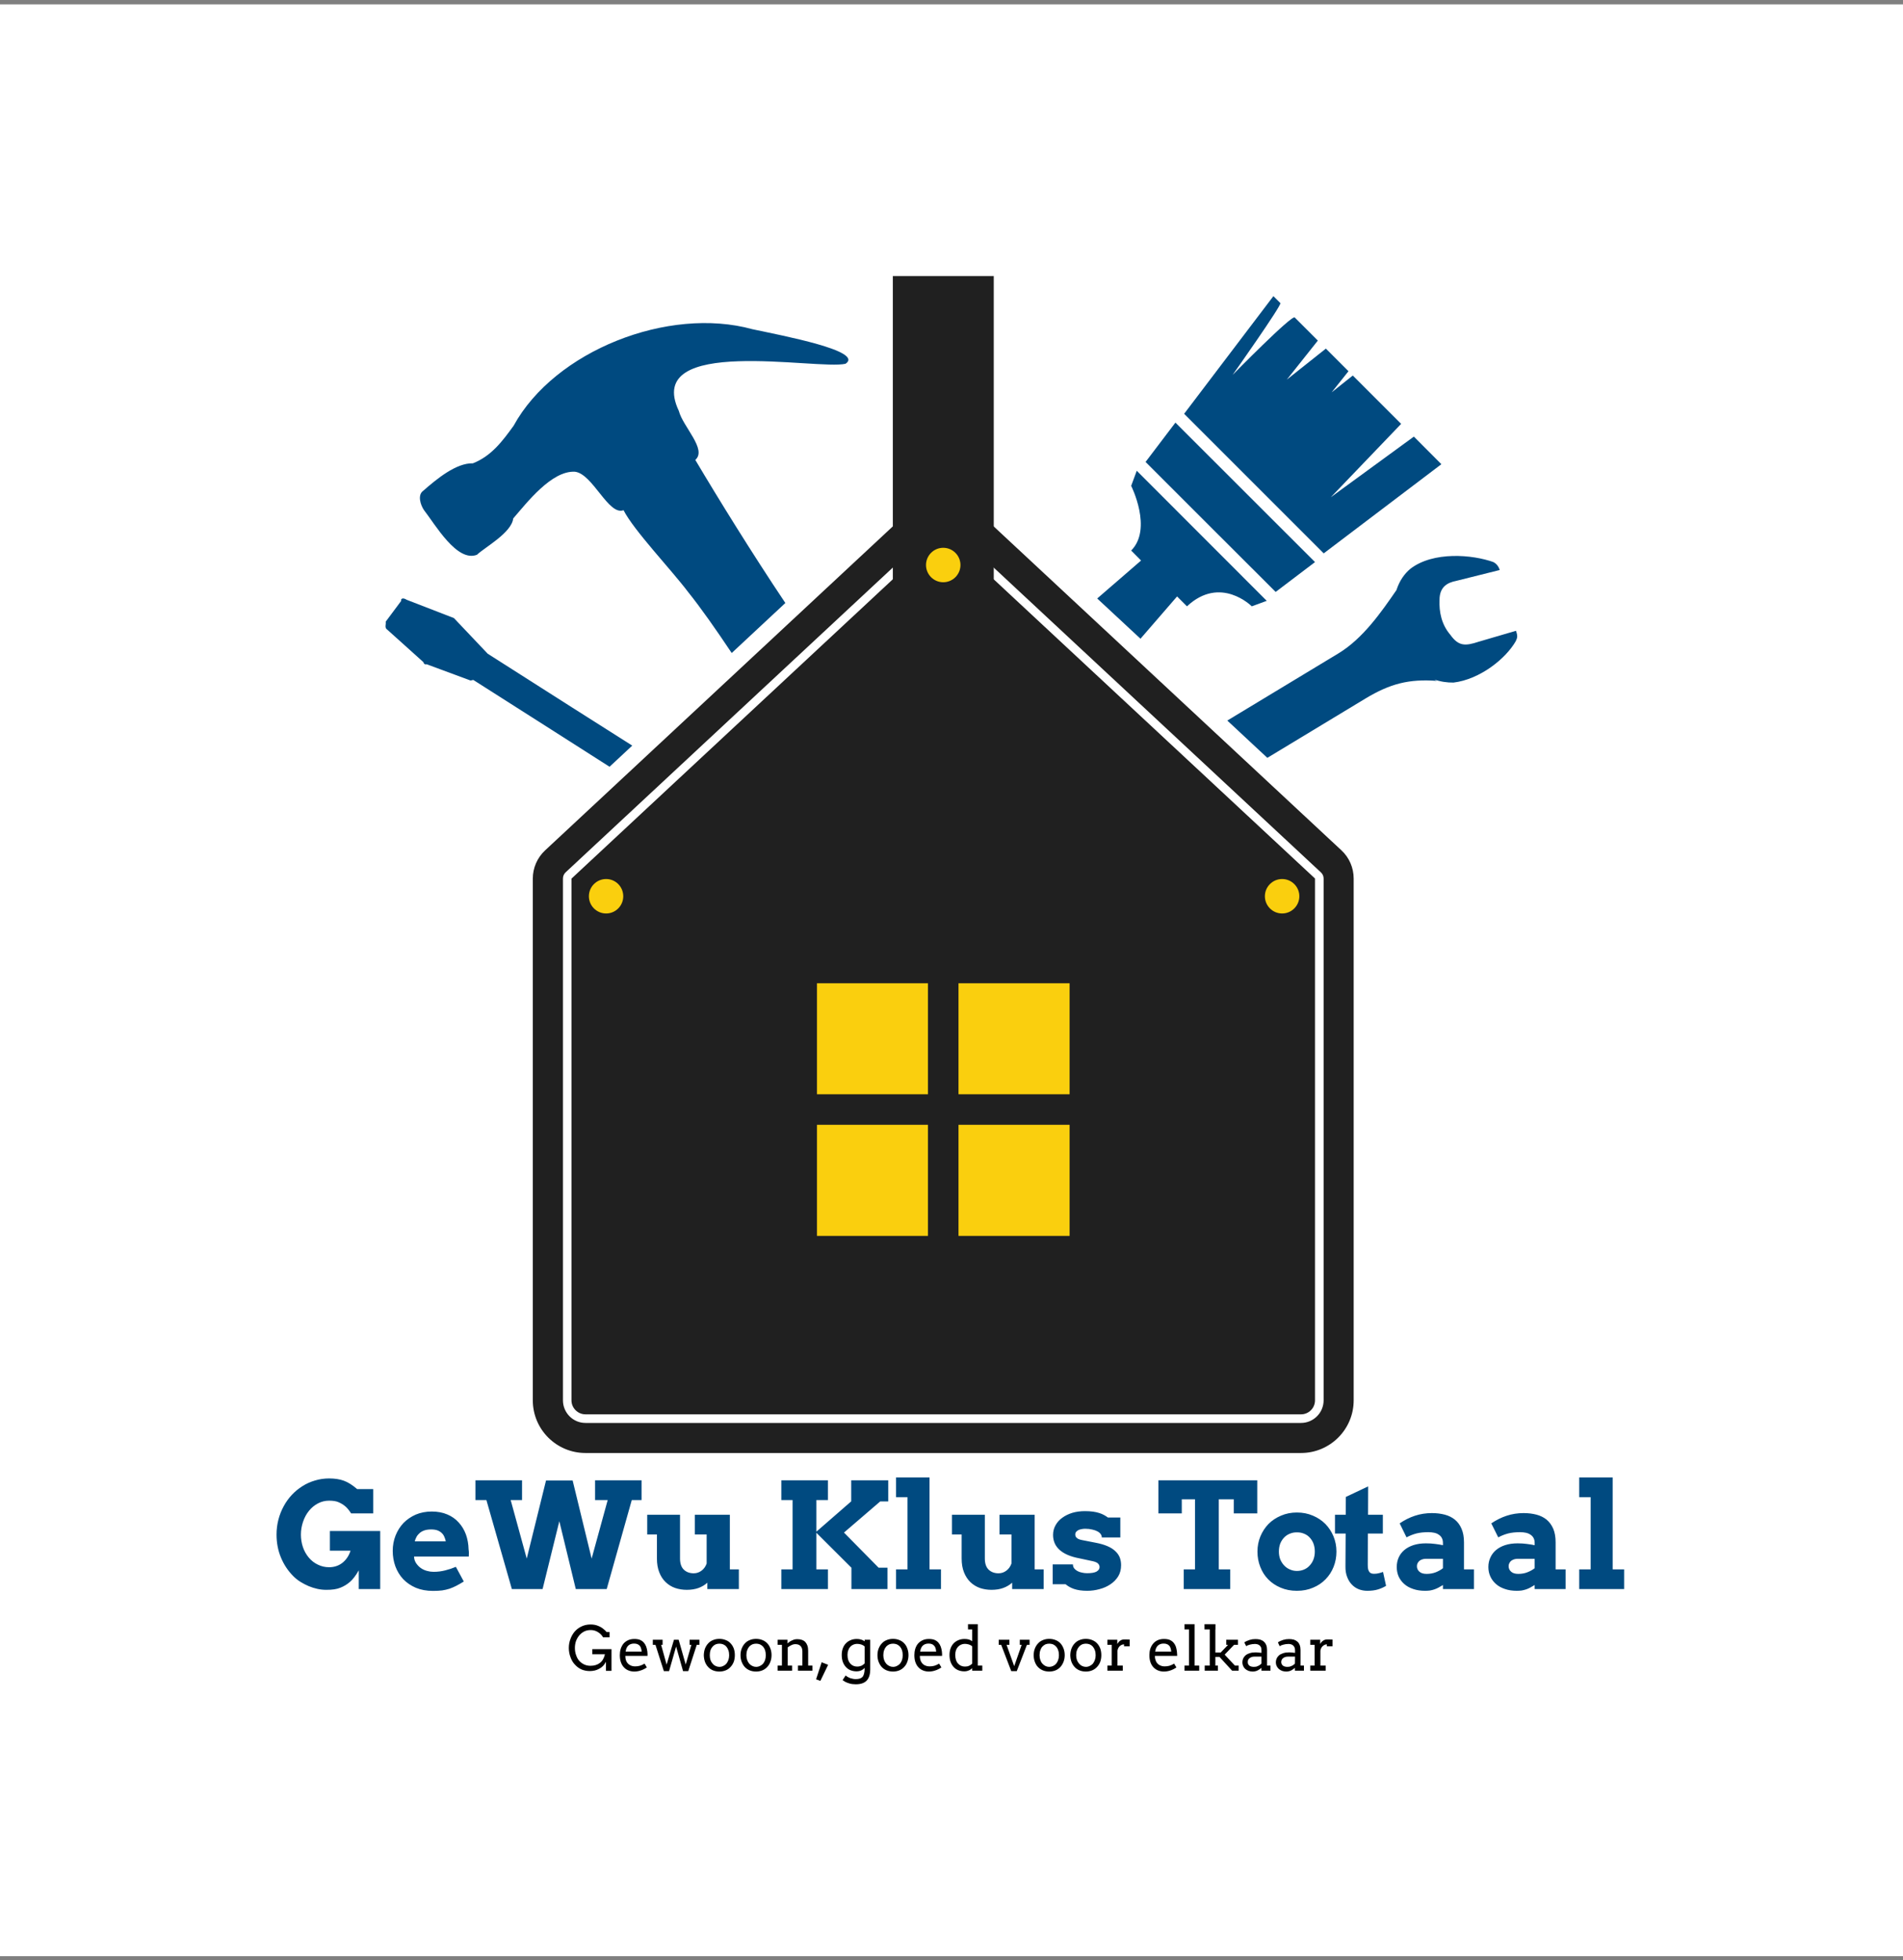
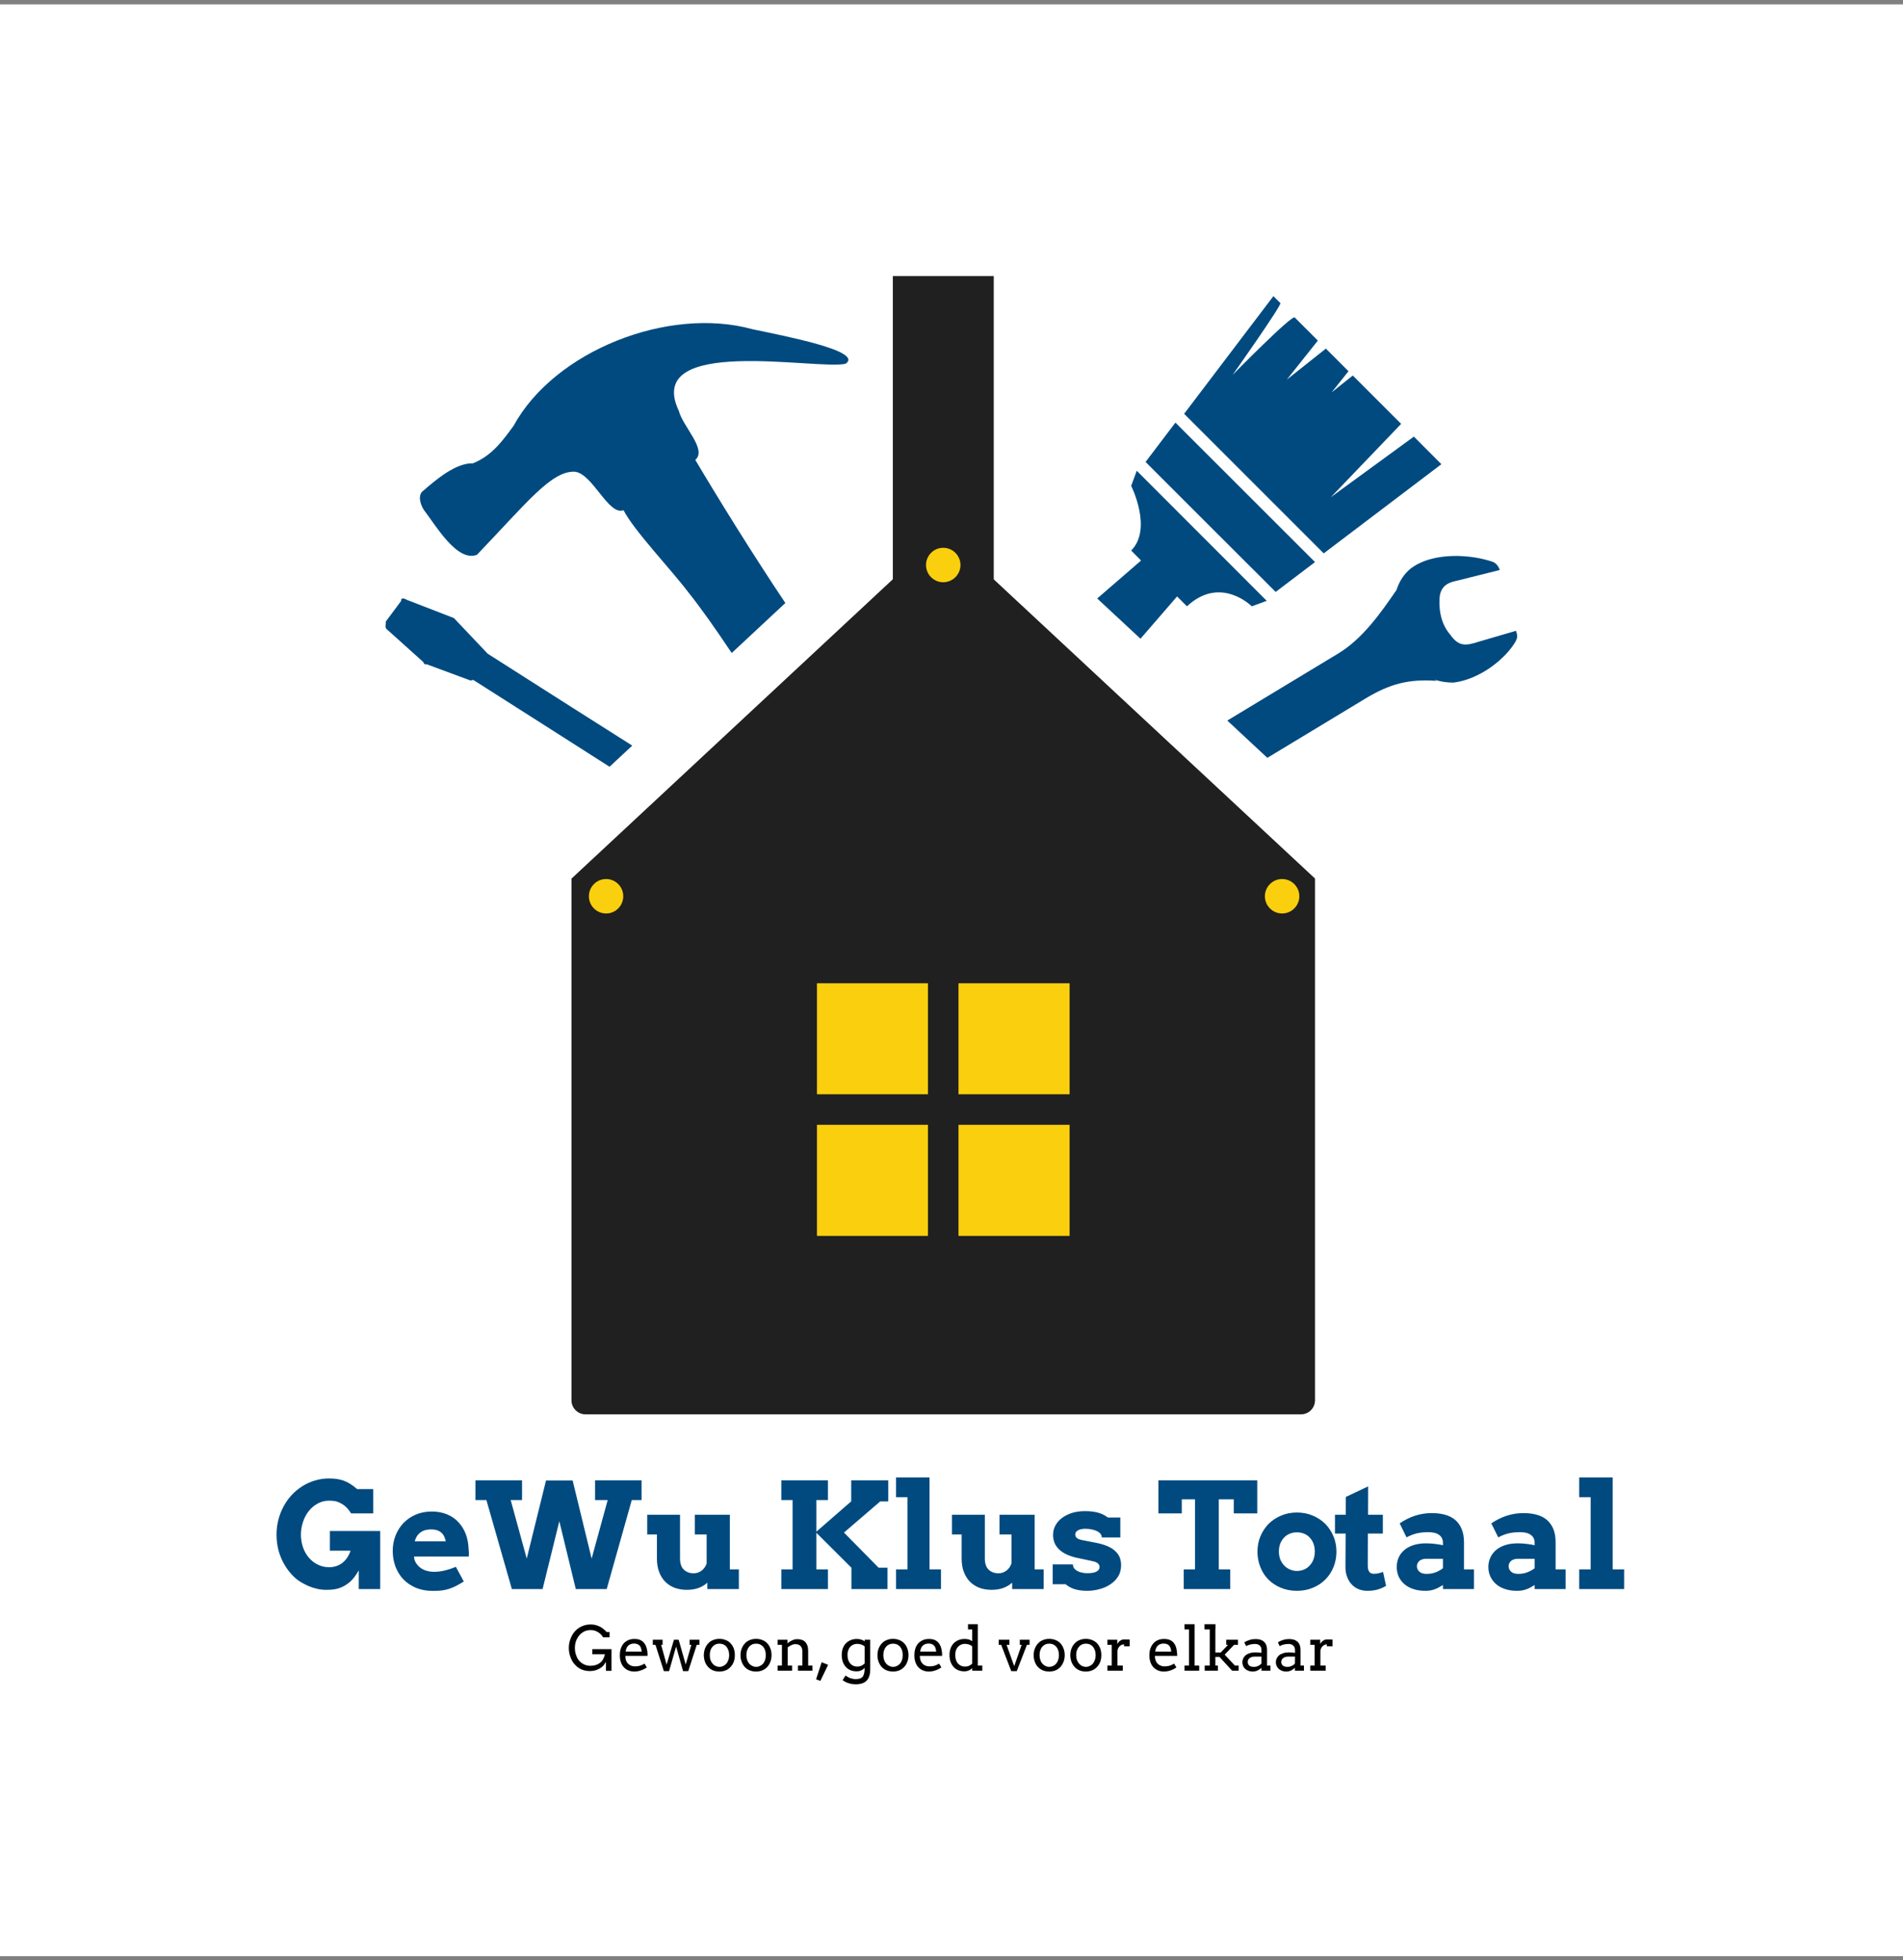
<svg xmlns="http://www.w3.org/2000/svg" version="1.1" viewBox="0 0 16.661 17.164">
  <rect x="0" y="0" width="16.661" height="17.164" fill="#808080" stroke="none" />
  <g transform="matrix(0.857,0,0,0.857,2.38,12.936)">
    <rect width="19.941" height="19.941" x="-3.028" y="-15.05" fill="#ffffff" />
    <g transform="matrix(1,0,0,1,0,0)" clip-path="url(#SvgjsClipPath89540)">
      <g clip-path="url(#SvgjsClipPath8953598ba4c17-6dc3-4f53-b709-b6c901b66afc)">
        <path d=" M 6.599 -9.414 L 3.061 -6.118 L 3.061 -0.788 C 3.061 -0.709 3.126 -0.645 3.204 -0.645 L 10.514 -0.645 C 10.593 -0.645 10.657 -0.709 10.657 -0.788 L 10.657 -6.119 L 7.119 -9.414 L 6.599 -9.414 Z" fill="#202020" transform="matrix(1,0,0,1,0,0)" fill-rule="nonzero" />
      </g>
      <g clip-path="url(#SvgjsClipPath8953598ba4c17-6dc3-4f53-b709-b6c901b66afc)">
-         <path d=" M 10.927 -6.407 L 7.274 -9.81 L 6.444 -9.81 L 2.792 -6.407 C 2.712 -6.333 2.666 -6.228 2.666 -6.119 L 2.666 -0.788 C 2.666 -0.491 2.907 -0.25 3.204 -0.25 L 10.514 -0.25 C 10.811 -0.25 11.052 -0.491 11.052 -0.788 L 11.052 -6.119 C 11.052 -6.228 11.007 -6.333 10.927 -6.407 Z M 10.745 -0.788 C 10.745 -0.661 10.641 -0.557 10.514 -0.557 L 3.204 -0.557 C 3.077 -0.557 2.974 -0.661 2.974 -0.788 L 2.974 -6.119 C 2.974 -6.143 2.984 -6.166 3.001 -6.182 L 6.565 -9.502 L 7.153 -9.502 L 7.166 -9.49 L 10.717 -6.182 C 10.735 -6.166 10.745 -6.143 10.745 -6.119 L 10.745 -0.788 Z" fill="#202020" transform="matrix(1,0,0,1,0,0)" fill-rule="nonzero" />
-       </g>
+         </g>
      <g clip-path="url(#SvgjsClipPath8953598ba4c17-6dc3-4f53-b709-b6c901b66afc)">
        <path d=" M 7.375 -12.274 L 6.344 -12.274 L 6.344 -8.462 L 6.879 -8.462 L 7.375 -8.462 L 7.375 -12.274 Z" fill="#202020" transform="matrix(1,0,0,1,0,0)" fill-rule="nonzero" />
      </g>
      <g clip-path="url(#SvgjsClipPath8953598ba4c17-6dc3-4f53-b709-b6c901b66afc)">
        <path d=" M 5.569 -5.049 L 6.703 -5.049 L 6.703 -3.915 L 5.569 -3.915 Z" fill="#facf0e" transform="matrix(1,0,0,1,0,0)" fill-rule="nonzero" />
      </g>
      <g clip-path="url(#SvgjsClipPath8953598ba4c17-6dc3-4f53-b709-b6c901b66afc)">
        <path d=" M 7.015 -5.049 L 8.15 -5.049 L 8.15 -3.915 L 7.015 -3.915 Z" fill="#facf0e" transform="matrix(1,0,0,1,0,0)" fill-rule="nonzero" />
      </g>
      <g clip-path="url(#SvgjsClipPath8953598ba4c17-6dc3-4f53-b709-b6c901b66afc)">
        <path d=" M 5.569 -3.603 L 6.703 -3.603 L 6.703 -2.468 L 5.569 -2.468 Z" fill="#facf0e" transform="matrix(1,0,0,1,0,0)" fill-rule="nonzero" />
      </g>
      <g clip-path="url(#SvgjsClipPath8953598ba4c17-6dc3-4f53-b709-b6c901b66afc)">
        <path d=" M 7.015 -3.603 L 8.15 -3.603 L 8.15 -2.468 L 7.015 -2.468 Z" fill="#facf0e" transform="matrix(1,0,0,1,0,0)" fill-rule="nonzero" />
      </g>
      <g clip-path="url(#SvgjsClipPath8953598ba4c17-6dc3-4f53-b709-b6c901b66afc)">
        <path d=" M 7.035 -9.322 C 7.035 -9.225 6.956 -9.146 6.859 -9.146 C 6.762 -9.146 6.683 -9.225 6.683 -9.322 C 6.683 -9.419 6.762 -9.498 6.859 -9.498 C 6.956 -9.498 7.035 -9.419 7.035 -9.322 Z" fill="#facf0e" transform="matrix(1,0,0,1,0,0)" fill-rule="nonzero" />
      </g>
      <g clip-path="url(#SvgjsClipPath8953598ba4c17-6dc3-4f53-b709-b6c901b66afc)">
        <path d=" M 3.59 -5.938 C 3.59 -5.841 3.512 -5.762 3.415 -5.762 C 3.318 -5.762 3.239 -5.841 3.239 -5.938 C 3.239 -6.035 3.318 -6.114 3.415 -6.114 C 3.512 -6.114 3.59 -6.035 3.59 -5.938 Z" fill="#facf0e" transform="matrix(1,0,0,1,0,0)" fill-rule="nonzero" />
      </g>
      <g clip-path="url(#SvgjsClipPath8953598ba4c17-6dc3-4f53-b709-b6c901b66afc)">
        <path d=" M 10.497 -5.938 C 10.497 -5.841 10.418 -5.762 10.321 -5.762 C 10.224 -5.762 10.145 -5.841 10.145 -5.938 C 10.145 -6.035 10.224 -6.114 10.321 -6.114 C 10.418 -6.114 10.497 -6.035 10.497 -5.938 Z" fill="#facf0e" transform="matrix(1,0,0,1,0,0)" fill-rule="nonzero" />
      </g>
      <g clip-path="url(#SvgjsClipPath8953598ba4c17-6dc3-4f53-b709-b6c901b66afc)">
-         <path d=" M 4.326 -10.396 C 4.449 -10.502 4.2 -10.734 4.158 -10.896 C 3.79 -11.674 5.576 -11.311 5.861 -11.378 C 6.056 -11.508 5.215 -11.666 4.91 -11.731 C 4.052 -11.968 2.89 -11.512 2.47 -10.745 C 2.359 -10.592 2.245 -10.436 2.054 -10.361 C 1.882 -10.366 1.682 -10.199 1.546 -10.08 C 1.485 -10.037 1.52 -9.932 1.555 -9.882 C 1.667 -9.739 1.892 -9.345 2.096 -9.427 C 2.172 -9.501 2.449 -9.65 2.466 -9.798 C 2.605 -9.958 2.858 -10.288 3.096 -10.275 C 3.278 -10.255 3.439 -9.823 3.593 -9.882 C 3.697 -9.677 4.079 -9.276 4.252 -9.047 C 4.383 -8.884 4.539 -8.661 4.698 -8.423 L 5.246 -8.934 C 4.904 -9.445 4.564 -9.995 4.326 -10.396 Z" fill="#004a80" transform="matrix(1,0,0,1,0,0)" fill-rule="nonzero" />
+         <path d=" M 4.326 -10.396 C 4.449 -10.502 4.2 -10.734 4.158 -10.896 C 3.79 -11.674 5.576 -11.311 5.861 -11.378 C 6.056 -11.508 5.215 -11.666 4.91 -11.731 C 4.052 -11.968 2.89 -11.512 2.47 -10.745 C 2.359 -10.592 2.245 -10.436 2.054 -10.361 C 1.882 -10.366 1.682 -10.199 1.546 -10.08 C 1.485 -10.037 1.52 -9.932 1.555 -9.882 C 1.667 -9.739 1.892 -9.345 2.096 -9.427 C 2.605 -9.958 2.858 -10.288 3.096 -10.275 C 3.278 -10.255 3.439 -9.823 3.593 -9.882 C 3.697 -9.677 4.079 -9.276 4.252 -9.047 C 4.383 -8.884 4.539 -8.661 4.698 -8.423 L 5.246 -8.934 C 4.904 -9.445 4.564 -9.995 4.326 -10.396 Z" fill="#004a80" transform="matrix(1,0,0,1,0,0)" fill-rule="nonzero" />
      </g>
      <g clip-path="url(#SvgjsClipPath8953598ba4c17-6dc3-4f53-b709-b6c901b66afc)">
        <path d=" M 12.71 -8.65 L 12.331 -8.539 C 12.189 -8.492 12.123 -8.492 12.038 -8.611 C 11.949 -8.715 11.924 -8.844 11.929 -8.965 C 11.929 -9.096 12.006 -9.142 12.1 -9.16 L 12.544 -9.271 C 12.531 -9.315 12.504 -9.338 12.482 -9.351 C 12.265 -9.43 11.865 -9.463 11.632 -9.284 C 11.571 -9.233 11.521 -9.164 11.489 -9.066 C 11.335 -8.842 11.146 -8.57 10.896 -8.419 L 9.761 -7.733 L 10.17 -7.352 L 11.174 -7.959 C 11.424 -8.109 11.616 -8.16 11.905 -8.138 C 11.889 -8.141 11.884 -8.151 11.868 -8.155 C 11.936 -8.13 12.007 -8.12 12.072 -8.121 C 12.341 -8.153 12.606 -8.365 12.708 -8.544 C 12.725 -8.581 12.729 -8.596 12.71 -8.65 Z" fill="#004a80" transform="matrix(1,0,0,1,0,0)" fill-rule="nonzero" />
      </g>
      <g clip-path="url(#SvgjsClipPath8953598ba4c17-6dc3-4f53-b709-b6c901b66afc)">
        <path d=" M 2.205 -8.416 L 1.86 -8.78 L 1.377 -8.967 C 1.344 -8.989 1.315 -8.983 1.321 -8.955 L 1.163 -8.743 C 1.169 -8.716 1.147 -8.681 1.181 -8.66 L 1.548 -8.33 C 1.553 -8.311 1.564 -8.304 1.582 -8.308 L 2.03 -8.142 L 2.058 -8.148 C 2.67 -7.759 3.094 -7.488 3.45 -7.261 L 3.682 -7.477 C 3.321 -7.705 2.889 -7.98 2.205 -8.416 Z" fill="#004a80" transform="matrix(1,0,0,1,0,0)" fill-rule="nonzero" />
      </g>
      <g clip-path="url(#SvgjsClipPath8953598ba4c17-6dc3-4f53-b709-b6c901b66afc)">
        <path d=" M 11.667 -10.634 L 10.819 -10.015 L 11.537 -10.764 C 11.481 -10.82 11.177 -11.124 11.118 -11.183 L 11.043 -11.258 L 10.827 -11.086 L 10.999 -11.302 C 10.918 -11.383 10.839 -11.462 10.768 -11.533 L 10.369 -11.216 L 10.686 -11.615 C 10.631 -11.67 10.538 -11.763 10.45 -11.851 C 10.42 -11.881 9.815 -11.264 9.815 -11.264 C 9.815 -11.264 10.321 -11.98 10.303 -11.998 L 10.232 -12.069 L 9.32 -10.867 L 10.746 -9.441 L 11.948 -10.352 L 11.667 -10.634 Z" fill="#004a80" transform="matrix(1,0,0,1,0,0)" fill-rule="nonzero" />
      </g>
      <g clip-path="url(#SvgjsClipPath8953598ba4c17-6dc3-4f53-b709-b6c901b66afc)">
        <path d=" M 8.926 -10.375 C 8.926 -10.375 9.301 -10 9.618 -9.683 L 10.255 -9.047 L 10.657 -9.352 L 9.231 -10.777 L 8.926 -10.375 Z" fill="#004a80" transform="matrix(1,0,0,1,0,0)" fill-rule="nonzero" />
      </g>
      <g clip-path="url(#SvgjsClipPath8953598ba4c17-6dc3-4f53-b709-b6c901b66afc)">
        <path d=" M 9.248 -9.001 L 9.349 -8.9 C 9.692 -9.221 10.011 -8.9 10.011 -8.9 L 10.164 -8.956 L 8.836 -10.285 L 8.779 -10.131 C 8.779 -10.131 9 -9.691 8.779 -9.47 L 8.88 -9.368 L 8.432 -8.98 L 8.874 -8.569 L 9.248 -9.001 Z" fill="#004a80" transform="matrix(1,0,0,1,0,0)" fill-rule="nonzero" />
      </g>
    </g>
    <g>
      <path d=" M 0.888 1.14 L 0.888 0.949 Q 0.842 1.029 0.799 1.066 Q 0.756 1.104 0.701 1.126 Q 0.647 1.149 0.555 1.148 Q 0.51 1.148 0.464 1.138 Q 0.419 1.128 0.376 1.11 Q 0.334 1.092 0.293 1.067 Q 0.253 1.042 0.22 1.009 Q 0.138 0.927 0.093 0.818 Q 0.048 0.71 0.048 0.583 Q 0.048 0.505 0.067 0.431 Q 0.086 0.358 0.121 0.294 Q 0.155 0.231 0.204 0.178 Q 0.253 0.126 0.312 0.089 Q 0.372 0.051 0.441 0.031 Q 0.51 0.01 0.585 0.01 Q 0.672 0.01 0.735 0.033 Q 0.799 0.056 0.872 0.119 L 1.036 0.119 L 1.036 0.367 L 0.81 0.367 Q 0.776 0.315 0.747 0.292 Q 0.717 0.268 0.682 0.253 Q 0.647 0.237 0.585 0.237 Q 0.524 0.237 0.471 0.265 Q 0.418 0.293 0.38 0.34 Q 0.341 0.387 0.319 0.452 Q 0.297 0.516 0.297 0.583 Q 0.297 0.65 0.317 0.71 Q 0.337 0.77 0.377 0.818 Q 0.417 0.866 0.471 0.891 Q 0.524 0.917 0.585 0.917 Q 0.663 0.917 0.721 0.872 Q 0.779 0.826 0.804 0.748 L 0.593 0.748 L 0.593 0.547 L 1.107 0.547 L 1.107 1.14 L 0.888 1.14 M 1.453 0.808 L 1.455 0.831 Q 1.463 0.864 1.483 0.888 Q 1.502 0.913 1.529 0.93 Q 1.555 0.947 1.587 0.955 Q 1.619 0.964 1.652 0.964 Q 1.685 0.964 1.715 0.96 Q 1.745 0.956 1.772 0.949 Q 1.8 0.942 1.827 0.933 Q 1.853 0.924 1.88 0.913 L 1.961 1.063 Q 1.919 1.089 1.884 1.107 Q 1.849 1.125 1.814 1.137 Q 1.779 1.148 1.74 1.154 Q 1.7 1.159 1.647 1.159 Q 1.548 1.159 1.471 1.127 Q 1.395 1.094 1.342 1.039 Q 1.29 0.983 1.262 0.908 Q 1.235 0.833 1.235 0.75 Q 1.235 0.667 1.264 0.593 Q 1.293 0.52 1.345 0.465 Q 1.398 0.411 1.471 0.379 Q 1.545 0.348 1.634 0.348 Q 1.723 0.348 1.793 0.378 Q 1.862 0.407 1.909 0.46 Q 1.957 0.512 1.983 0.583 Q 2.008 0.653 2.01 0.735 Q 2.013 0.753 2.013 0.771 Q 2.013 0.789 2.012 0.808 L 1.453 0.808 M 1.628 0.531 Q 1.587 0.531 1.558 0.541 Q 1.529 0.551 1.51 0.568 Q 1.49 0.585 1.478 0.607 Q 1.466 0.629 1.46 0.653 L 1.777 0.653 Q 1.772 0.628 1.762 0.606 Q 1.753 0.584 1.736 0.568 Q 1.719 0.551 1.693 0.541 Q 1.667 0.531 1.628 0.531 M 3.302 0.029 L 3.777 0.029 L 3.777 0.231 L 3.677 0.231 L 3.421 1.14 L 3.105 1.14 L 2.937 0.447 L 2.766 1.14 L 2.452 1.14 L 2.192 0.231 L 2.08 0.231 L 2.08 0.029 L 2.556 0.029 L 2.556 0.231 L 2.44 0.231 L 2.604 0.829 L 2.801 0.031 L 3.073 0.031 L 3.267 0.829 L 3.431 0.231 L 3.302 0.231 L 3.302 0.029 M 4.321 0.381 L 4.679 0.381 L 4.679 0.939 L 4.771 0.939 L 4.771 1.14 L 4.449 1.14 L 4.449 1.075 Q 4.411 1.11 4.359 1.129 Q 4.307 1.148 4.239 1.148 Q 4.176 1.148 4.12 1.129 Q 4.064 1.109 4.023 1.069 Q 3.981 1.029 3.958 0.969 Q 3.934 0.909 3.934 0.828 L 3.934 0.582 L 3.835 0.582 L 3.835 0.381 L 4.17 0.381 L 4.17 0.828 Q 4.17 0.904 4.209 0.942 Q 4.248 0.979 4.31 0.979 Q 4.354 0.979 4.39 0.952 Q 4.426 0.925 4.442 0.879 L 4.442 0.582 L 4.321 0.582 L 4.321 0.381 M 5.205 0.029 L 5.681 0.029 L 5.681 0.231 L 5.563 0.231 L 5.563 0.554 L 5.919 0.244 L 5.919 0.029 L 6.297 0.029 L 6.297 0.245 L 6.215 0.245 L 5.845 0.563 L 6.199 0.922 L 6.289 0.922 L 6.289 1.14 L 5.921 1.14 L 5.921 0.922 L 5.563 0.565 L 5.563 0.939 L 5.681 0.939 L 5.681 1.14 L 5.205 1.14 L 5.205 0.939 L 5.32 0.939 L 5.32 0.231 L 5.205 0.231 L 5.205 0.029 M 6.377 0 L 6.719 0 L 6.719 0.939 L 6.836 0.939 L 6.836 1.14 L 6.377 1.14 L 6.377 0.939 L 6.494 0.939 L 6.494 0.201 L 6.377 0.201 L 6.377 0 M 7.434 0.381 L 7.793 0.381 L 7.793 0.939 L 7.885 0.939 L 7.885 1.14 L 7.563 1.14 L 7.563 1.075 Q 7.524 1.11 7.472 1.129 Q 7.42 1.148 7.352 1.148 Q 7.289 1.148 7.233 1.129 Q 7.178 1.109 7.136 1.069 Q 7.095 1.029 7.071 0.969 Q 7.047 0.909 7.047 0.828 L 7.047 0.582 L 6.948 0.582 L 6.948 0.381 L 7.284 0.381 L 7.284 0.828 Q 7.284 0.904 7.323 0.942 Q 7.362 0.979 7.424 0.979 Q 7.468 0.979 7.504 0.952 Q 7.54 0.925 7.556 0.879 L 7.556 0.582 L 7.434 0.582 L 7.434 0.381 M 8.468 0.579 Q 8.457 0.563 8.435 0.551 Q 8.413 0.539 8.381 0.532 Q 8.349 0.524 8.309 0.524 Q 8.293 0.524 8.276 0.527 Q 8.258 0.53 8.243 0.536 Q 8.228 0.543 8.218 0.554 Q 8.208 0.565 8.208 0.583 Q 8.208 0.592 8.211 0.6 Q 8.213 0.608 8.221 0.615 Q 8.228 0.623 8.241 0.629 Q 8.254 0.635 8.274 0.639 L 8.412 0.666 Q 8.487 0.68 8.537 0.702 Q 8.588 0.724 8.618 0.754 Q 8.649 0.783 8.663 0.819 Q 8.676 0.855 8.676 0.896 Q 8.676 0.962 8.646 1.011 Q 8.615 1.06 8.566 1.092 Q 8.517 1.125 8.455 1.141 Q 8.393 1.158 8.33 1.158 Q 8.289 1.158 8.255 1.153 Q 8.222 1.148 8.195 1.139 Q 8.169 1.13 8.148 1.118 Q 8.127 1.106 8.109 1.091 L 7.977 1.091 L 7.977 0.888 L 8.184 0.888 L 8.184 0.892 Q 8.185 0.913 8.197 0.929 Q 8.21 0.945 8.23 0.956 Q 8.25 0.967 8.276 0.972 Q 8.301 0.978 8.33 0.978 Q 8.396 0.978 8.426 0.961 Q 8.456 0.943 8.456 0.916 Q 8.456 0.895 8.441 0.88 Q 8.427 0.865 8.389 0.856 L 8.249 0.826 Q 8.116 0.801 8.049 0.741 Q 7.981 0.681 7.981 0.587 Q 7.981 0.532 8.007 0.487 Q 8.032 0.442 8.076 0.411 Q 8.12 0.379 8.179 0.361 Q 8.238 0.344 8.306 0.344 Q 8.352 0.344 8.388 0.349 Q 8.424 0.354 8.452 0.363 Q 8.481 0.372 8.502 0.384 Q 8.524 0.396 8.541 0.409 L 8.668 0.409 L 8.668 0.613 L 8.479 0.613 Q 8.479 0.595 8.468 0.579 M 9.316 0.939 L 9.431 0.939 L 9.431 0.223 L 9.296 0.223 L 9.296 0.367 L 9.057 0.367 L 9.057 0.029 L 10.067 0.029 L 10.067 0.367 L 9.827 0.367 L 9.827 0.223 L 9.674 0.223 L 9.674 0.939 L 9.791 0.939 L 9.791 1.14 L 9.316 1.14 L 9.316 0.939 M 10.069 0.757 Q 10.069 0.675 10.099 0.602 Q 10.129 0.53 10.182 0.475 Q 10.236 0.421 10.31 0.39 Q 10.384 0.358 10.472 0.358 Q 10.561 0.358 10.635 0.39 Q 10.709 0.421 10.763 0.475 Q 10.816 0.53 10.846 0.602 Q 10.876 0.675 10.876 0.757 Q 10.876 0.84 10.847 0.913 Q 10.818 0.986 10.765 1.04 Q 10.712 1.095 10.637 1.126 Q 10.563 1.158 10.472 1.158 Q 10.381 1.158 10.306 1.126 Q 10.232 1.095 10.179 1.041 Q 10.126 0.987 10.098 0.914 Q 10.069 0.841 10.069 0.757 M 10.288 0.757 Q 10.288 0.801 10.302 0.837 Q 10.317 0.873 10.342 0.899 Q 10.367 0.926 10.401 0.94 Q 10.434 0.955 10.472 0.955 Q 10.511 0.955 10.544 0.941 Q 10.578 0.927 10.602 0.9 Q 10.627 0.874 10.641 0.838 Q 10.655 0.801 10.655 0.757 Q 10.655 0.712 10.641 0.675 Q 10.627 0.639 10.602 0.613 Q 10.578 0.587 10.544 0.574 Q 10.511 0.56 10.472 0.561 Q 10.434 0.56 10.401 0.574 Q 10.367 0.587 10.342 0.613 Q 10.317 0.639 10.302 0.675 Q 10.288 0.712 10.288 0.757 M 11.199 0.381 L 11.35 0.381 L 11.35 0.573 L 11.197 0.573 L 11.196 0.894 Q 11.196 0.921 11.2 0.939 Q 11.205 0.956 11.213 0.966 Q 11.221 0.976 11.233 0.98 Q 11.245 0.984 11.26 0.984 Q 11.288 0.984 11.309 0.978 Q 11.331 0.973 11.352 0.965 L 11.383 1.107 Q 11.346 1.13 11.3 1.144 Q 11.254 1.158 11.191 1.158 Q 11.147 1.158 11.106 1.143 Q 11.065 1.127 11.035 1.096 Q 11.004 1.065 10.986 1.018 Q 10.967 0.971 10.968 0.909 L 10.97 0.573 L 10.861 0.573 L 10.861 0.381 L 10.971 0.381 L 10.972 0.199 L 11.2 0.091 L 11.199 0.381 M 11.964 1.099 Q 11.938 1.115 11.917 1.126 Q 11.896 1.137 11.875 1.144 Q 11.854 1.151 11.831 1.155 Q 11.808 1.158 11.781 1.158 Q 11.713 1.158 11.659 1.139 Q 11.605 1.121 11.568 1.088 Q 11.531 1.055 11.511 1.011 Q 11.492 0.967 11.492 0.915 Q 11.492 0.862 11.512 0.817 Q 11.532 0.773 11.57 0.741 Q 11.608 0.709 11.663 0.691 Q 11.719 0.673 11.79 0.673 Q 11.842 0.673 11.885 0.679 Q 11.927 0.684 11.964 0.692 L 11.964 0.669 Q 11.964 0.64 11.953 0.619 Q 11.942 0.598 11.922 0.585 Q 11.903 0.571 11.875 0.565 Q 11.847 0.559 11.814 0.559 Q 11.745 0.559 11.693 0.572 Q 11.64 0.586 11.592 0.612 L 11.522 0.469 Q 11.596 0.418 11.678 0.391 Q 11.76 0.364 11.851 0.364 Q 11.922 0.364 11.983 0.38 Q 12.043 0.396 12.086 0.431 Q 12.13 0.467 12.154 0.524 Q 12.179 0.581 12.179 0.663 L 12.179 0.939 L 12.281 0.939 L 12.281 1.14 L 11.964 1.14 L 11.964 1.099 M 11.797 0.985 Q 11.849 0.985 11.892 0.968 Q 11.934 0.951 11.964 0.927 L 11.964 0.831 L 11.788 0.831 Q 11.771 0.831 11.755 0.836 Q 11.739 0.841 11.726 0.85 Q 11.714 0.86 11.706 0.874 Q 11.698 0.888 11.698 0.906 Q 11.698 0.94 11.723 0.962 Q 11.747 0.985 11.797 0.985 M 12.901 1.099 Q 12.875 1.115 12.854 1.126 Q 12.833 1.137 12.812 1.144 Q 12.79 1.151 12.768 1.155 Q 12.745 1.158 12.718 1.158 Q 12.65 1.158 12.596 1.139 Q 12.542 1.121 12.505 1.088 Q 12.468 1.055 12.448 1.011 Q 12.428 0.967 12.428 0.915 Q 12.428 0.862 12.449 0.817 Q 12.469 0.773 12.507 0.741 Q 12.545 0.709 12.6 0.691 Q 12.656 0.673 12.727 0.673 Q 12.779 0.673 12.821 0.679 Q 12.864 0.684 12.901 0.692 L 12.901 0.669 Q 12.901 0.64 12.89 0.619 Q 12.879 0.598 12.859 0.585 Q 12.839 0.571 12.812 0.565 Q 12.784 0.559 12.751 0.559 Q 12.682 0.559 12.63 0.572 Q 12.577 0.586 12.529 0.612 L 12.458 0.469 Q 12.533 0.418 12.615 0.391 Q 12.697 0.364 12.788 0.364 Q 12.859 0.364 12.92 0.38 Q 12.98 0.396 13.023 0.431 Q 13.066 0.467 13.091 0.524 Q 13.115 0.581 13.115 0.663 L 13.115 0.939 L 13.217 0.939 L 13.217 1.14 L 12.901 1.14 L 12.901 1.099 M 12.734 0.985 Q 12.786 0.985 12.828 0.968 Q 12.871 0.951 12.901 0.927 L 12.901 0.831 L 12.725 0.831 Q 12.708 0.831 12.692 0.836 Q 12.676 0.841 12.663 0.85 Q 12.65 0.86 12.643 0.874 Q 12.635 0.888 12.635 0.906 Q 12.635 0.94 12.66 0.962 Q 12.684 0.985 12.734 0.985 M 13.356 0 L 13.698 0 L 13.698 0.939 L 13.815 0.939 L 13.815 1.14 L 13.356 1.14 L 13.356 0.939 L 13.473 0.939 L 13.473 0.201 L 13.356 0.201 L 13.356 0" fill="#004a80" fill-rule="nonzero" />
    </g>
    <g>
      <path d=" M 3.413 1.976 L 3.413 1.883 Q 3.401 1.907 3.384 1.925 Q 3.367 1.943 3.345 1.954 Q 3.324 1.966 3.3 1.972 Q 3.275 1.978 3.25 1.978 Q 3.205 1.978 3.167 1.963 Q 3.129 1.947 3.098 1.914 Q 3.067 1.882 3.051 1.836 Q 3.034 1.791 3.034 1.742 Q 3.034 1.693 3.051 1.649 Q 3.067 1.605 3.096 1.572 Q 3.126 1.539 3.166 1.521 Q 3.207 1.502 3.255 1.502 Q 3.299 1.502 3.33 1.515 Q 3.362 1.527 3.384 1.545 Q 3.407 1.563 3.42 1.579 L 3.45 1.579 L 3.45 1.633 L 3.384 1.633 Q 3.364 1.599 3.33 1.579 Q 3.296 1.558 3.255 1.559 Q 3.219 1.559 3.19 1.574 Q 3.161 1.589 3.14 1.614 Q 3.119 1.64 3.107 1.672 Q 3.096 1.705 3.096 1.742 Q 3.096 1.783 3.109 1.817 Q 3.121 1.852 3.141 1.874 Q 3.161 1.896 3.19 1.91 Q 3.219 1.924 3.255 1.924 Q 3.313 1.924 3.351 1.895 Q 3.389 1.867 3.403 1.806 L 3.274 1.806 L 3.274 1.754 L 3.47 1.754 L 3.47 1.976 L 3.413 1.976 M 3.611 1.823 Q 3.611 1.837 3.613 1.848 Q 3.615 1.859 3.618 1.869 Q 3.63 1.9 3.655 1.915 Q 3.679 1.93 3.711 1.93 Q 3.736 1.93 3.759 1.924 Q 3.782 1.917 3.808 1.902 L 3.831 1.941 Q 3.8 1.962 3.768 1.972 Q 3.737 1.983 3.703 1.983 Q 3.671 1.983 3.644 1.972 Q 3.616 1.961 3.597 1.94 Q 3.577 1.919 3.566 1.888 Q 3.555 1.857 3.555 1.815 Q 3.555 1.781 3.564 1.751 Q 3.574 1.721 3.592 1.698 Q 3.611 1.676 3.639 1.663 Q 3.667 1.65 3.704 1.65 Q 3.739 1.65 3.763 1.66 Q 3.787 1.671 3.802 1.689 Q 3.817 1.707 3.825 1.73 Q 3.833 1.753 3.836 1.777 Q 3.838 1.788 3.838 1.8 Q 3.838 1.812 3.838 1.823 L 3.611 1.823 M 3.7 1.697 Q 3.68 1.697 3.665 1.703 Q 3.65 1.709 3.64 1.719 Q 3.629 1.73 3.623 1.745 Q 3.617 1.76 3.614 1.779 L 3.778 1.779 Q 3.777 1.761 3.772 1.746 Q 3.768 1.731 3.759 1.72 Q 3.749 1.709 3.735 1.703 Q 3.721 1.697 3.7 1.697 M 3.892 1.658 L 3.992 1.658 L 3.992 1.71 L 3.977 1.71 L 4.033 1.912 L 4.108 1.658 L 4.156 1.658 L 4.228 1.911 L 4.286 1.71 L 4.268 1.71 L 4.268 1.658 L 4.368 1.658 L 4.368 1.71 L 4.341 1.71 L 4.254 1.979 L 4.201 1.979 L 4.13 1.727 L 4.058 1.979 L 4.005 1.979 L 3.919 1.71 L 3.892 1.71 L 3.892 1.658 M 4.413 1.816 Q 4.414 1.778 4.425 1.748 Q 4.437 1.717 4.458 1.695 Q 4.479 1.672 4.508 1.661 Q 4.537 1.649 4.572 1.649 Q 4.607 1.649 4.636 1.661 Q 4.666 1.672 4.686 1.694 Q 4.707 1.716 4.719 1.747 Q 4.73 1.778 4.73 1.815 Q 4.73 1.852 4.719 1.883 Q 4.707 1.914 4.686 1.936 Q 4.666 1.959 4.636 1.971 Q 4.607 1.983 4.572 1.983 Q 4.536 1.983 4.507 1.971 Q 4.478 1.959 4.458 1.937 Q 4.437 1.915 4.425 1.884 Q 4.414 1.853 4.413 1.816 M 4.474 1.816 Q 4.474 1.843 4.481 1.865 Q 4.489 1.887 4.503 1.902 Q 4.516 1.918 4.534 1.926 Q 4.552 1.935 4.572 1.935 Q 4.593 1.935 4.611 1.926 Q 4.63 1.918 4.643 1.903 Q 4.656 1.887 4.664 1.865 Q 4.672 1.843 4.672 1.816 Q 4.672 1.787 4.664 1.765 Q 4.656 1.743 4.643 1.728 Q 4.63 1.713 4.611 1.705 Q 4.593 1.698 4.572 1.698 Q 4.552 1.698 4.534 1.705 Q 4.516 1.713 4.503 1.728 Q 4.489 1.743 4.481 1.765 Q 4.474 1.787 4.474 1.816 M 4.788 1.816 Q 4.788 1.778 4.8 1.748 Q 4.812 1.717 4.833 1.695 Q 4.854 1.672 4.883 1.661 Q 4.912 1.649 4.947 1.649 Q 4.982 1.649 5.011 1.661 Q 5.04 1.672 5.061 1.694 Q 5.082 1.716 5.093 1.747 Q 5.105 1.778 5.105 1.815 Q 5.105 1.852 5.093 1.883 Q 5.082 1.914 5.061 1.936 Q 5.04 1.959 5.011 1.971 Q 4.982 1.983 4.947 1.983 Q 4.911 1.983 4.882 1.971 Q 4.853 1.959 4.832 1.937 Q 4.812 1.915 4.8 1.884 Q 4.788 1.853 4.788 1.816 M 4.848 1.816 Q 4.848 1.843 4.856 1.865 Q 4.864 1.887 4.877 1.902 Q 4.891 1.918 4.909 1.926 Q 4.927 1.935 4.947 1.935 Q 4.968 1.935 4.986 1.926 Q 5.004 1.918 5.018 1.903 Q 5.031 1.887 5.039 1.865 Q 5.046 1.843 5.046 1.816 Q 5.046 1.787 5.039 1.765 Q 5.031 1.743 5.018 1.728 Q 5.004 1.713 4.986 1.705 Q 4.968 1.698 4.947 1.698 Q 4.927 1.698 4.909 1.705 Q 4.891 1.713 4.877 1.728 Q 4.864 1.743 4.856 1.765 Q 4.848 1.787 4.848 1.816 M 5.375 1.922 L 5.42 1.922 L 5.42 1.777 Q 5.42 1.741 5.401 1.722 Q 5.383 1.703 5.348 1.703 Q 5.328 1.703 5.308 1.713 Q 5.288 1.722 5.27 1.736 L 5.27 1.922 L 5.315 1.922 L 5.315 1.974 L 5.167 1.974 L 5.167 1.922 L 5.211 1.922 L 5.211 1.71 L 5.167 1.71 L 5.167 1.658 L 5.268 1.658 L 5.268 1.695 L 5.268 1.695 Q 5.278 1.686 5.29 1.678 Q 5.301 1.67 5.314 1.665 Q 5.326 1.659 5.34 1.655 Q 5.353 1.652 5.368 1.652 Q 5.394 1.652 5.414 1.659 Q 5.435 1.666 5.449 1.68 Q 5.463 1.695 5.471 1.717 Q 5.479 1.74 5.479 1.77 L 5.479 1.922 L 5.523 1.922 L 5.523 1.974 L 5.375 1.974 L 5.375 1.922 M 5.617 1.888 L 5.683 1.914 L 5.604 2.078 L 5.56 2.062 L 5.617 1.888 M 6.056 1.946 Q 6.04 1.963 6.02 1.972 Q 5.999 1.981 5.973 1.981 Q 5.941 1.981 5.913 1.97 Q 5.885 1.959 5.865 1.937 Q 5.845 1.916 5.833 1.884 Q 5.822 1.853 5.822 1.813 Q 5.822 1.776 5.833 1.746 Q 5.844 1.716 5.864 1.695 Q 5.884 1.674 5.913 1.662 Q 5.941 1.65 5.976 1.65 Q 6 1.65 6.019 1.656 Q 6.038 1.661 6.056 1.674 L 6.056 1.658 L 6.113 1.658 L 6.113 1.961 Q 6.113 2.037 6.077 2.075 Q 6.041 2.113 5.966 2.113 Q 5.95 2.113 5.932 2.111 Q 5.914 2.109 5.896 2.103 Q 5.879 2.098 5.862 2.09 Q 5.845 2.081 5.831 2.07 L 5.862 2.023 Q 5.871 2.031 5.883 2.038 Q 5.895 2.045 5.908 2.05 Q 5.921 2.054 5.936 2.057 Q 5.95 2.06 5.964 2.06 Q 5.988 2.06 6.005 2.055 Q 6.022 2.05 6.034 2.038 Q 6.045 2.025 6.05 2.004 Q 6.056 1.983 6.056 1.951 L 6.056 1.946 M 5.98 1.932 Q 5.994 1.932 6.006 1.929 Q 6.017 1.926 6.027 1.922 Q 6.036 1.917 6.043 1.911 Q 6.051 1.906 6.056 1.899 L 6.056 1.726 Q 6.04 1.712 6.02 1.706 Q 6 1.7 5.978 1.7 Q 5.958 1.7 5.94 1.708 Q 5.923 1.715 5.909 1.73 Q 5.896 1.744 5.889 1.765 Q 5.881 1.785 5.881 1.812 Q 5.881 1.842 5.888 1.864 Q 5.896 1.886 5.909 1.901 Q 5.922 1.916 5.94 1.924 Q 5.958 1.932 5.98 1.932 M 6.187 1.816 Q 6.187 1.778 6.199 1.748 Q 6.211 1.717 6.232 1.695 Q 6.253 1.672 6.282 1.661 Q 6.311 1.649 6.346 1.649 Q 6.381 1.649 6.41 1.661 Q 6.439 1.672 6.46 1.694 Q 6.481 1.716 6.492 1.747 Q 6.504 1.778 6.504 1.815 Q 6.504 1.852 6.492 1.883 Q 6.481 1.914 6.46 1.936 Q 6.439 1.959 6.41 1.971 Q 6.381 1.983 6.346 1.983 Q 6.31 1.983 6.281 1.971 Q 6.252 1.959 6.231 1.937 Q 6.211 1.915 6.199 1.884 Q 6.187 1.853 6.187 1.816 M 6.247 1.816 Q 6.247 1.843 6.255 1.865 Q 6.263 1.887 6.276 1.902 Q 6.29 1.918 6.308 1.926 Q 6.326 1.935 6.346 1.935 Q 6.367 1.935 6.385 1.926 Q 6.403 1.918 6.417 1.903 Q 6.43 1.887 6.438 1.865 Q 6.445 1.843 6.445 1.816 Q 6.445 1.787 6.438 1.765 Q 6.43 1.743 6.417 1.728 Q 6.403 1.713 6.385 1.705 Q 6.367 1.698 6.346 1.698 Q 6.326 1.698 6.308 1.705 Q 6.29 1.713 6.276 1.728 Q 6.263 1.743 6.255 1.765 Q 6.247 1.787 6.247 1.816 M 6.62 1.823 Q 6.62 1.837 6.622 1.848 Q 6.624 1.859 6.627 1.869 Q 6.639 1.9 6.663 1.915 Q 6.688 1.93 6.72 1.93 Q 6.745 1.93 6.768 1.924 Q 6.791 1.917 6.817 1.902 L 6.84 1.941 Q 6.809 1.962 6.777 1.972 Q 6.746 1.983 6.712 1.983 Q 6.68 1.983 6.653 1.972 Q 6.625 1.961 6.606 1.94 Q 6.586 1.919 6.575 1.888 Q 6.564 1.857 6.564 1.815 Q 6.564 1.781 6.573 1.751 Q 6.582 1.721 6.601 1.698 Q 6.62 1.676 6.648 1.663 Q 6.676 1.65 6.712 1.65 Q 6.748 1.65 6.772 1.66 Q 6.796 1.671 6.811 1.689 Q 6.826 1.707 6.834 1.73 Q 6.842 1.753 6.845 1.777 Q 6.846 1.788 6.847 1.8 Q 6.847 1.812 6.847 1.823 L 6.62 1.823 M 6.709 1.697 Q 6.689 1.697 6.674 1.703 Q 6.659 1.709 6.649 1.719 Q 6.638 1.73 6.632 1.745 Q 6.626 1.76 6.623 1.779 L 6.787 1.779 Q 6.785 1.761 6.781 1.746 Q 6.777 1.731 6.767 1.72 Q 6.758 1.709 6.744 1.703 Q 6.73 1.697 6.709 1.697 M 7.112 1.499 L 7.212 1.499 L 7.212 1.922 L 7.258 1.922 L 7.258 1.974 L 7.155 1.974 L 7.155 1.948 Q 7.14 1.964 7.119 1.972 Q 7.099 1.981 7.074 1.981 Q 7.042 1.981 7.014 1.97 Q 6.986 1.959 6.966 1.937 Q 6.946 1.916 6.934 1.884 Q 6.923 1.853 6.923 1.813 Q 6.923 1.776 6.934 1.746 Q 6.945 1.716 6.965 1.695 Q 6.985 1.674 7.014 1.662 Q 7.042 1.65 7.077 1.65 Q 7.1 1.65 7.119 1.655 Q 7.137 1.66 7.155 1.673 L 7.155 1.552 L 7.112 1.552 L 7.112 1.499 M 7.081 1.932 Q 7.106 1.932 7.123 1.924 Q 7.14 1.917 7.155 1.902 L 7.155 1.725 Q 7.14 1.712 7.12 1.706 Q 7.1 1.7 7.079 1.7 Q 7.059 1.7 7.041 1.708 Q 7.024 1.715 7.01 1.73 Q 6.997 1.744 6.989 1.765 Q 6.982 1.785 6.982 1.812 Q 6.982 1.842 6.989 1.864 Q 6.996 1.886 7.01 1.901 Q 7.023 1.916 7.041 1.924 Q 7.059 1.932 7.081 1.932 M 7.426 1.658 L 7.535 1.658 L 7.535 1.71 L 7.506 1.71 L 7.584 1.928 L 7.66 1.71 L 7.641 1.71 L 7.641 1.658 L 7.741 1.658 L 7.741 1.71 L 7.714 1.71 L 7.61 1.979 L 7.554 1.979 L 7.451 1.71 L 7.426 1.71 L 7.426 1.658 M 7.783 1.816 Q 7.783 1.778 7.795 1.748 Q 7.807 1.717 7.828 1.695 Q 7.849 1.672 7.878 1.661 Q 7.907 1.649 7.941 1.649 Q 7.977 1.649 8.006 1.661 Q 8.035 1.672 8.056 1.694 Q 8.076 1.716 8.088 1.747 Q 8.1 1.778 8.1 1.815 Q 8.1 1.852 8.088 1.883 Q 8.076 1.914 8.056 1.936 Q 8.035 1.959 8.006 1.971 Q 7.977 1.983 7.941 1.983 Q 7.906 1.983 7.877 1.971 Q 7.848 1.959 7.827 1.937 Q 7.806 1.915 7.795 1.884 Q 7.783 1.853 7.783 1.816 M 7.843 1.816 Q 7.843 1.843 7.851 1.865 Q 7.858 1.887 7.872 1.902 Q 7.886 1.918 7.903 1.926 Q 7.921 1.935 7.941 1.935 Q 7.962 1.935 7.981 1.926 Q 7.999 1.918 8.012 1.903 Q 8.026 1.887 8.033 1.865 Q 8.041 1.843 8.041 1.816 Q 8.041 1.787 8.033 1.765 Q 8.026 1.743 8.012 1.728 Q 7.999 1.713 7.981 1.705 Q 7.962 1.698 7.941 1.698 Q 7.921 1.698 7.903 1.705 Q 7.886 1.713 7.872 1.728 Q 7.858 1.743 7.851 1.765 Q 7.843 1.787 7.843 1.816 M 8.157 1.816 Q 8.158 1.778 8.169 1.748 Q 8.181 1.717 8.202 1.695 Q 8.223 1.672 8.252 1.661 Q 8.281 1.649 8.316 1.649 Q 8.351 1.649 8.38 1.661 Q 8.409 1.672 8.43 1.694 Q 8.451 1.716 8.463 1.747 Q 8.474 1.778 8.474 1.815 Q 8.474 1.852 8.463 1.883 Q 8.451 1.914 8.43 1.936 Q 8.409 1.959 8.38 1.971 Q 8.351 1.983 8.316 1.983 Q 8.28 1.983 8.251 1.971 Q 8.222 1.959 8.202 1.937 Q 8.181 1.915 8.169 1.884 Q 8.158 1.853 8.157 1.816 M 8.217 1.816 Q 8.217 1.843 8.225 1.865 Q 8.233 1.887 8.247 1.902 Q 8.26 1.918 8.278 1.926 Q 8.296 1.935 8.316 1.935 Q 8.337 1.935 8.355 1.926 Q 8.373 1.918 8.387 1.903 Q 8.4 1.887 8.408 1.865 Q 8.416 1.843 8.416 1.816 Q 8.416 1.787 8.408 1.765 Q 8.4 1.743 8.387 1.728 Q 8.374 1.713 8.355 1.705 Q 8.337 1.698 8.316 1.698 Q 8.296 1.698 8.278 1.705 Q 8.26 1.713 8.247 1.728 Q 8.233 1.743 8.225 1.765 Q 8.217 1.787 8.217 1.816 M 8.764 1.725 L 8.706 1.725 L 8.706 1.705 Q 8.696 1.705 8.685 1.709 Q 8.674 1.713 8.665 1.721 Q 8.656 1.728 8.649 1.74 Q 8.642 1.752 8.639 1.769 L 8.639 1.922 L 8.693 1.922 L 8.693 1.974 L 8.536 1.974 L 8.536 1.922 L 8.58 1.922 L 8.58 1.71 L 8.536 1.71 L 8.536 1.658 L 8.637 1.658 L 8.637 1.701 Q 8.643 1.692 8.65 1.683 Q 8.656 1.675 8.665 1.669 Q 8.673 1.662 8.683 1.659 Q 8.694 1.655 8.706 1.655 Q 8.721 1.655 8.735 1.655 Q 8.75 1.655 8.764 1.656 L 8.764 1.725 M 9.021 1.823 Q 9.021 1.837 9.023 1.848 Q 9.025 1.859 9.029 1.869 Q 9.04 1.9 9.065 1.915 Q 9.09 1.93 9.121 1.93 Q 9.146 1.93 9.169 1.924 Q 9.193 1.917 9.218 1.902 L 9.241 1.941 Q 9.21 1.962 9.179 1.972 Q 9.147 1.983 9.113 1.983 Q 9.081 1.983 9.054 1.972 Q 9.027 1.961 9.007 1.94 Q 8.987 1.919 8.976 1.888 Q 8.965 1.857 8.965 1.815 Q 8.965 1.781 8.974 1.751 Q 8.984 1.721 9.003 1.698 Q 9.021 1.676 9.049 1.663 Q 9.077 1.65 9.114 1.65 Q 9.15 1.65 9.174 1.66 Q 9.198 1.671 9.213 1.689 Q 9.228 1.707 9.236 1.73 Q 9.243 1.753 9.246 1.777 Q 9.248 1.788 9.248 1.8 Q 9.249 1.812 9.249 1.823 L 9.021 1.823 M 9.11 1.697 Q 9.09 1.697 9.075 1.703 Q 9.061 1.709 9.05 1.719 Q 9.04 1.73 9.033 1.745 Q 9.027 1.76 9.024 1.779 L 9.188 1.779 Q 9.187 1.761 9.182 1.746 Q 9.178 1.731 9.169 1.72 Q 9.16 1.709 9.145 1.703 Q 9.131 1.697 9.11 1.697 M 9.324 1.499 L 9.427 1.499 L 9.427 1.922 L 9.474 1.922 L 9.474 1.974 L 9.324 1.974 L 9.324 1.922 L 9.37 1.922 L 9.37 1.552 L 9.324 1.552 L 9.324 1.499 M 9.528 1.499 L 9.64 1.499 L 9.64 1.552 L 9.639 1.552 L 9.639 1.788 L 9.694 1.788 L 9.769 1.71 L 9.75 1.71 L 9.75 1.658 L 9.87 1.658 L 9.87 1.71 L 9.83 1.71 L 9.734 1.81 L 9.839 1.922 L 9.877 1.922 L 9.877 1.974 L 9.81 1.974 L 9.681 1.833 L 9.639 1.833 L 9.639 1.922 L 9.665 1.922 L 9.665 1.974 L 9.53 1.974 L 9.53 1.922 L 9.582 1.922 L 9.582 1.552 L 9.528 1.552 L 9.528 1.499 M 10.11 1.945 Q 10.092 1.961 10.07 1.972 Q 10.048 1.983 10.02 1.983 Q 9.997 1.983 9.978 1.976 Q 9.958 1.968 9.944 1.956 Q 9.93 1.943 9.923 1.926 Q 9.915 1.909 9.915 1.89 Q 9.915 1.87 9.921 1.855 Q 9.927 1.839 9.937 1.828 Q 9.947 1.816 9.96 1.808 Q 9.973 1.801 9.988 1.796 Q 10.002 1.791 10.017 1.789 Q 10.032 1.787 10.046 1.787 Q 10.068 1.787 10.083 1.789 Q 10.098 1.79 10.11 1.792 L 10.11 1.766 Q 10.11 1.75 10.106 1.737 Q 10.101 1.725 10.092 1.717 Q 10.083 1.709 10.071 1.705 Q 10.058 1.701 10.043 1.701 Q 10.029 1.701 10.016 1.703 Q 10.002 1.705 9.991 1.708 Q 9.98 1.711 9.97 1.715 Q 9.96 1.719 9.954 1.724 L 9.935 1.685 Q 9.946 1.677 9.96 1.671 Q 9.973 1.665 9.988 1.66 Q 10.003 1.656 10.018 1.653 Q 10.034 1.651 10.049 1.651 Q 10.076 1.651 10.098 1.657 Q 10.12 1.664 10.135 1.678 Q 10.15 1.691 10.159 1.713 Q 10.167 1.734 10.167 1.763 L 10.167 1.922 L 10.202 1.922 L 10.202 1.974 L 10.11 1.974 L 10.11 1.945 M 10.033 1.935 Q 10.044 1.935 10.056 1.933 Q 10.067 1.93 10.077 1.925 Q 10.087 1.92 10.096 1.914 Q 10.104 1.908 10.11 1.901 L 10.11 1.83 L 10.044 1.83 Q 10.028 1.83 10.014 1.833 Q 10.001 1.837 9.991 1.844 Q 9.981 1.851 9.975 1.861 Q 9.97 1.872 9.97 1.885 Q 9.97 1.898 9.974 1.907 Q 9.979 1.916 9.987 1.923 Q 9.996 1.929 10.007 1.932 Q 10.019 1.935 10.033 1.935 M 10.452 1.945 Q 10.434 1.961 10.413 1.972 Q 10.391 1.983 10.363 1.983 Q 10.34 1.983 10.32 1.976 Q 10.301 1.968 10.287 1.956 Q 10.273 1.943 10.265 1.926 Q 10.257 1.909 10.257 1.89 Q 10.257 1.87 10.263 1.855 Q 10.269 1.839 10.279 1.828 Q 10.289 1.816 10.302 1.808 Q 10.316 1.801 10.33 1.796 Q 10.345 1.791 10.36 1.789 Q 10.375 1.787 10.389 1.787 Q 10.411 1.787 10.426 1.789 Q 10.441 1.79 10.453 1.792 L 10.453 1.766 Q 10.453 1.75 10.448 1.737 Q 10.443 1.725 10.434 1.717 Q 10.426 1.709 10.413 1.705 Q 10.401 1.701 10.386 1.701 Q 10.371 1.701 10.358 1.703 Q 10.345 1.705 10.334 1.708 Q 10.322 1.711 10.312 1.715 Q 10.303 1.719 10.296 1.724 L 10.278 1.685 Q 10.289 1.677 10.302 1.671 Q 10.316 1.665 10.33 1.66 Q 10.345 1.656 10.361 1.653 Q 10.376 1.651 10.391 1.651 Q 10.419 1.651 10.441 1.657 Q 10.462 1.664 10.478 1.678 Q 10.493 1.691 10.501 1.713 Q 10.509 1.734 10.509 1.763 L 10.509 1.922 L 10.544 1.922 L 10.544 1.974 L 10.452 1.974 L 10.452 1.945 M 10.376 1.935 Q 10.387 1.935 10.398 1.933 Q 10.409 1.93 10.419 1.925 Q 10.43 1.92 10.438 1.914 Q 10.447 1.908 10.452 1.901 L 10.453 1.83 L 10.387 1.83 Q 10.37 1.83 10.357 1.833 Q 10.343 1.837 10.333 1.844 Q 10.323 1.851 10.318 1.861 Q 10.312 1.872 10.312 1.885 Q 10.312 1.898 10.317 1.907 Q 10.321 1.916 10.33 1.923 Q 10.338 1.929 10.35 1.932 Q 10.361 1.935 10.376 1.935 M 10.836 1.725 L 10.778 1.725 L 10.778 1.705 Q 10.768 1.705 10.758 1.709 Q 10.747 1.713 10.738 1.721 Q 10.729 1.728 10.722 1.74 Q 10.715 1.752 10.712 1.769 L 10.712 1.922 L 10.766 1.922 L 10.766 1.974 L 10.609 1.974 L 10.609 1.922 L 10.653 1.922 L 10.653 1.71 L 10.609 1.71 L 10.609 1.658 L 10.71 1.658 L 10.71 1.701 Q 10.716 1.692 10.722 1.683 Q 10.729 1.675 10.738 1.669 Q 10.746 1.662 10.756 1.659 Q 10.767 1.655 10.778 1.655 Q 10.794 1.655 10.808 1.655 Q 10.822 1.655 10.836 1.656 L 10.836 1.725" fill="#000000" fill-rule="nonzero" />
    </g>
  </g>
  <defs>
    <clipPath id="SvgjsClipPath89540">
      <path d=" M 1.161 -12.274 h 11.561 v 12.024 h -11.561 Z" />
    </clipPath>
    <clipPath id="SvgjsClipPath8953598ba4c17-6dc3-4f53-b709-b6c901b66afc">
      <path d=" M 1.161 -12.274 L 12.723 -12.274 L 12.723 -0.25 L 1.161 -0.25 Z" />
    </clipPath>
  </defs>
</svg>